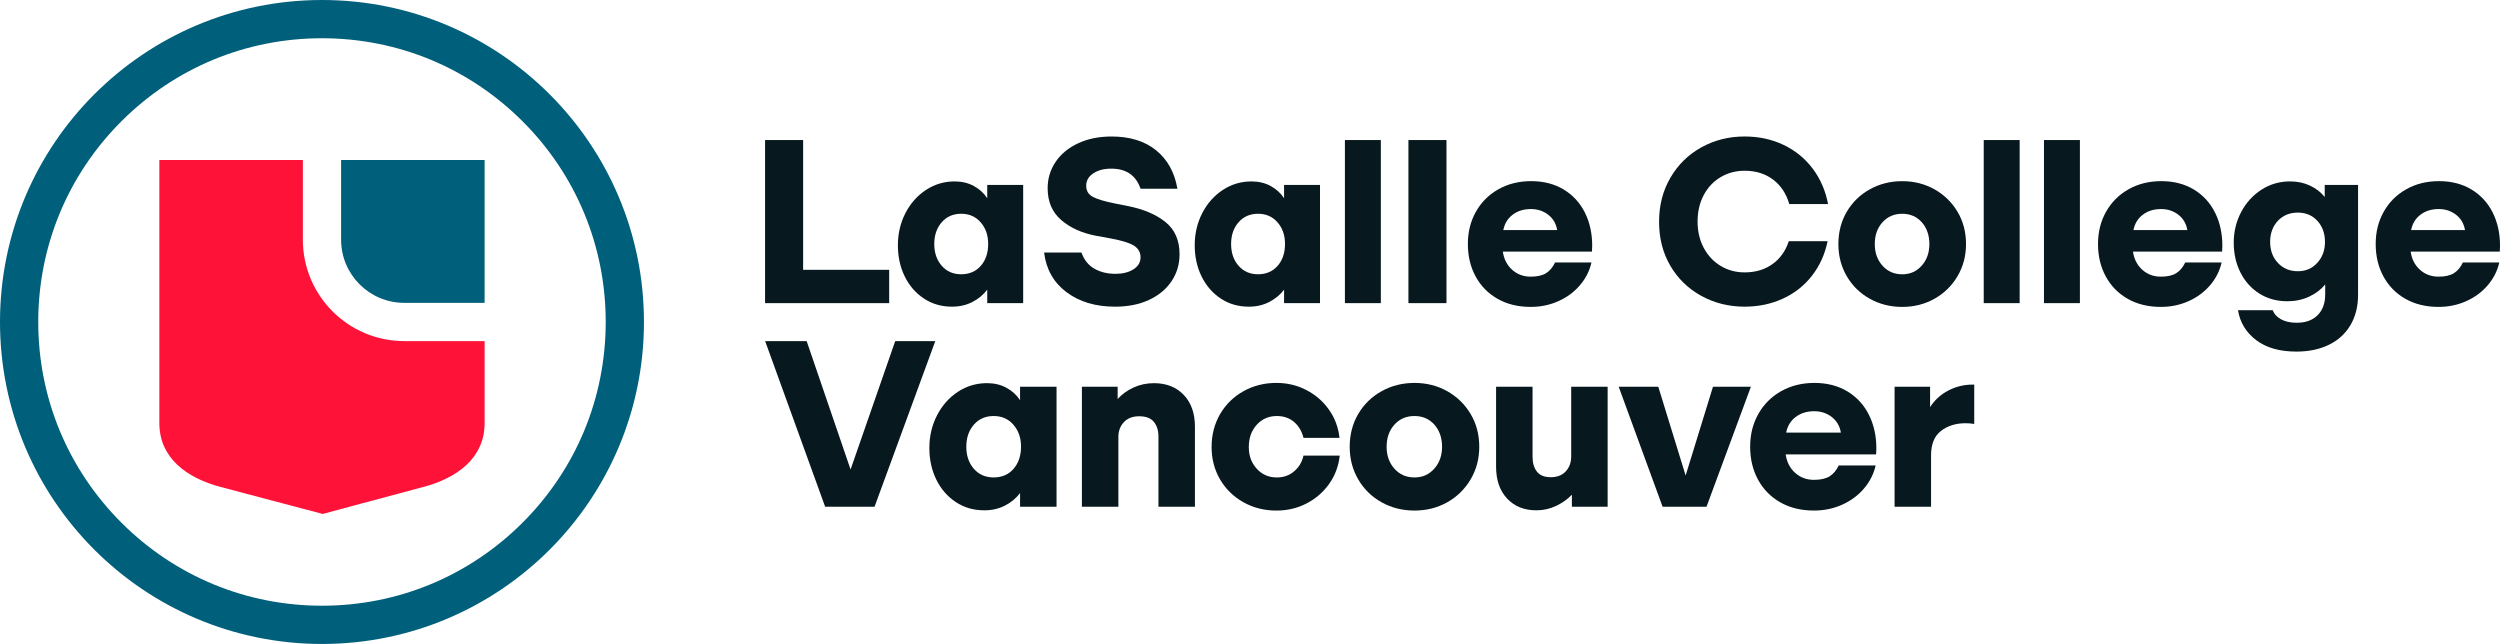
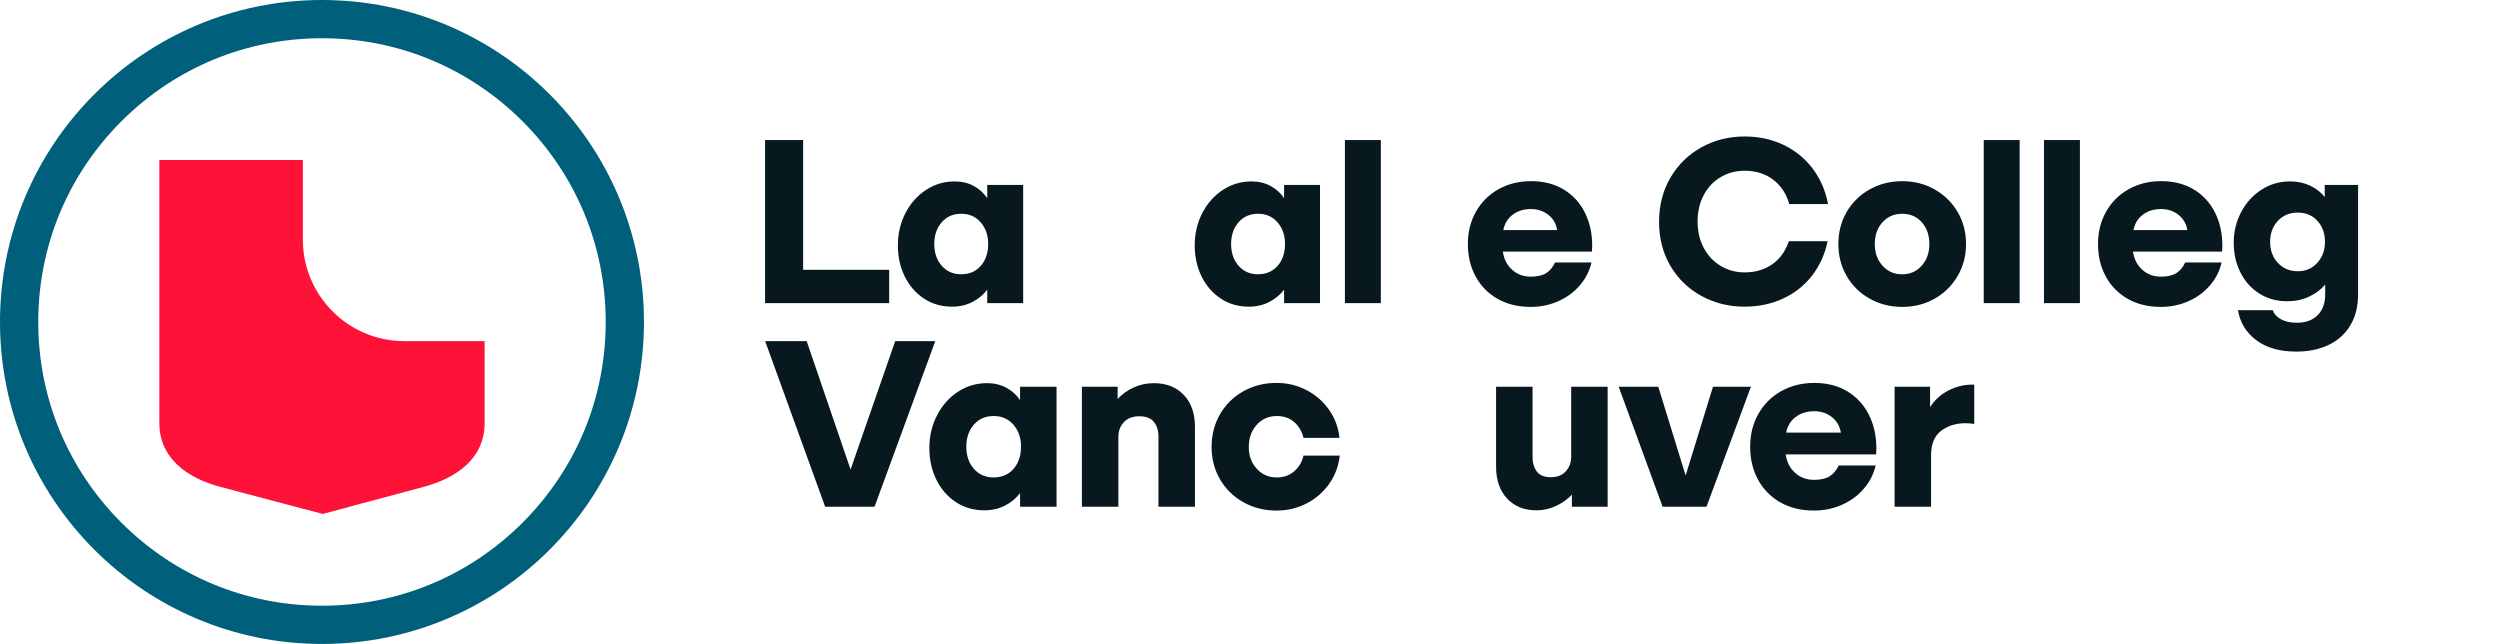
<svg xmlns="http://www.w3.org/2000/svg" id="b" viewBox="0 0 1523.08 392.32">
  <defs>
    <style>.d{fill:#07181e;}.d,.e,.f{stroke-width:0px;}.e{fill:#ff1238;}.f{fill:#005f7b;}</style>
  </defs>
  <g id="c">
    <path class="f" d="M196.16,23.3c46.17,0,89.58,17.98,122.23,50.63,32.65,32.65,50.63,76.06,50.63,122.23s-17.98,89.58-50.63,122.23c-32.65,32.65-76.06,50.63-122.23,50.63s-89.58-17.98-122.23-50.63c-32.65-32.65-50.63-76.06-50.63-122.23s17.98-89.58,50.63-122.23c32.65-32.65,76.06-50.63,122.23-50.63M196.16,0C87.82,0,0,87.82,0,196.16s87.82,196.16,196.16,196.16,196.16-87.82,196.16-196.16S304.5,0,196.16,0h0Z" />
-     <path class="f" d="M207.81,146.05c0,21.21,17.25,38.46,38.46,38.46h48.97v-87.05h-87.43v48.59Z" />
    <path class="e" d="M246.27,207.81c-34.06,0-61.76-27.71-61.76-61.76v-48.59h-87.43v160.32c0,21.18,16.59,33.41,37.41,38.92,20.83,5.5,62.13,16.42,62.13,16.42,0,0,40.37-10.92,61.21-16.42,20.82-5.51,37.41-17.74,37.41-38.92v-49.97h-48.97Z" />
    <path class="d" d="M518.19,286.05l27.19-78.21h24.41l-36.98,100.86h-30.11l-36.54-100.86h25.29l26.75,78.21Z" />
    <path class="d" d="M621.46,235.62h22.22v73.09h-22.22v-8.33c-2.34,3.12-5.39,5.65-9.14,7.6-3.75,1.95-7.97,2.92-12.64,2.92-6.53,0-12.33-1.68-17.4-5.04-5.07-3.36-9.02-7.92-11.84-13.67-2.83-5.75-4.24-12.18-4.24-19.3s1.56-13.84,4.68-19.88c3.12-6.04,7.36-10.82,12.72-14.33,5.36-3.51,11.26-5.26,17.69-5.26,4.48,0,8.45.95,11.91,2.85,3.46,1.9,6.21,4.41,8.26,7.53v-8.19ZM617.51,285.61c3.02-3.51,4.53-7.99,4.53-13.45s-1.54-9.82-4.61-13.37c-3.07-3.56-7.09-5.34-12.06-5.34s-8.99,1.75-12.06,5.26c-3.07,3.51-4.6,7.99-4.6,13.45s1.53,9.94,4.6,13.45c3.07,3.51,7.09,5.26,12.06,5.26s9.11-1.75,12.13-5.26Z" />
    <path class="d" d="M721.19,240.59c4.53,4.78,6.8,11.21,6.8,19.3v48.82h-22.22v-42.83c0-3.6-.93-6.55-2.78-8.84-1.85-2.29-4.82-3.43-8.92-3.43s-7.11,1.19-9.36,3.58c-2.24,2.39-3.36,5.39-3.36,8.99v42.54h-22.22v-73.09h21.78v7.46c2.63-2.92,5.87-5.26,9.72-7.02,3.85-1.75,7.97-2.63,12.35-2.63,7.6,0,13.67,2.39,18.2,7.16Z" />
    <path class="d" d="M757.58,306.01c-6.04-3.36-10.79-7.99-14.25-13.89-3.46-5.9-5.19-12.5-5.19-19.81s1.73-14.08,5.19-20.03c3.46-5.94,8.21-10.6,14.25-13.96,6.04-3.36,12.72-5.04,20.03-5.04,6.63,0,12.74,1.46,18.35,4.39,5.6,2.92,10.18,6.92,13.74,11.99,3.56,5.07,5.68,10.77,6.36,17.1h-21.93c-.98-3.99-2.88-7.21-5.7-9.65-2.83-2.43-6.34-3.65-10.52-3.65-4.97,0-9.06,1.78-12.28,5.34-3.22,3.56-4.82,8.06-4.82,13.52s1.61,9.67,4.82,13.23c3.22,3.56,7.31,5.33,12.28,5.33,4.09,0,7.6-1.24,10.52-3.73,2.92-2.49,4.82-5.68,5.7-9.57h22.07c-.68,6.34-2.8,12.04-6.36,17.1-3.56,5.07-8.14,9.06-13.74,11.99-5.61,2.92-11.77,4.39-18.49,4.39-7.31,0-13.99-1.68-20.03-5.04Z" />
-     <path class="d" d="M841.72,306.01c-6.04-3.36-10.79-8.01-14.25-13.96-3.46-5.94-5.19-12.57-5.19-19.88s1.73-14.06,5.19-19.95c3.46-5.9,8.21-10.52,14.25-13.89,6.04-3.36,12.72-5.04,20.03-5.04s13.96,1.68,19.95,5.04c5.99,3.36,10.74,7.99,14.25,13.89,3.51,5.9,5.26,12.55,5.26,19.95s-1.75,13.94-5.26,19.88c-3.51,5.95-8.26,10.6-14.25,13.96-5.99,3.36-12.64,5.04-19.95,5.04s-13.99-1.68-20.03-5.04ZM873.8,285.54c3.17-3.56,4.75-8.02,4.75-13.38s-1.56-9.94-4.68-13.45c-3.12-3.51-7.16-5.26-12.13-5.26s-9.04,1.75-12.21,5.26c-3.17,3.51-4.75,7.99-4.75,13.45s1.58,9.82,4.75,13.38c3.17,3.56,7.24,5.33,12.21,5.33s8.89-1.78,12.06-5.33Z" />
    <path class="d" d="M957.2,235.62h22.22v73.09h-21.78v-7.31c-2.73,2.83-5.97,5.12-9.72,6.87-3.75,1.75-7.72,2.63-11.91,2.63-7.41,0-13.35-2.39-17.83-7.16-4.48-4.77-6.72-11.26-6.72-19.44v-48.68h22.22v42.83c0,3.61.88,6.56,2.63,8.84,1.75,2.29,4.58,3.44,8.48,3.44s6.94-1.19,9.14-3.58c2.19-2.39,3.29-5.38,3.29-8.99v-42.54Z" />
    <path class="d" d="M1026.94,289.71l16.66-54.09h23.1l-27.04,73.09h-26.75l-26.75-73.09h24.12l16.66,54.09Z" />
    <path class="d" d="M1087.89,276.84c.68,4.68,2.61,8.43,5.77,11.26,3.17,2.83,6.99,4.24,11.47,4.24,4.09,0,7.28-.73,9.58-2.19,2.29-1.46,4.12-3.65,5.48-6.58h22.51c-1.17,5.17-3.53,9.84-7.09,14.03-3.56,4.19-7.99,7.48-13.3,9.87-5.31,2.39-11.04,3.58-17.18,3.58-7.8,0-14.62-1.66-20.47-4.97-5.85-3.31-10.38-7.92-13.59-13.81-3.22-5.9-4.82-12.59-4.82-20.1s1.66-14.06,4.97-19.95c3.31-5.9,7.94-10.52,13.89-13.89,5.94-3.36,12.72-5.04,20.32-5.04s14.4,1.73,20.1,5.19c5.7,3.46,10.06,8.21,13.08,14.25,3.02,6.04,4.53,12.86,4.53,20.47,0,1.37-.05,2.58-.15,3.65h-55.11ZM1093.96,254.04c-3.07,2.34-4.99,5.51-5.77,9.5h33.33c-.68-3.99-2.54-7.16-5.55-9.5-3.02-2.34-6.58-3.51-10.67-3.51-4.48,0-8.26,1.17-11.33,3.51Z" />
    <path class="d" d="M1202.77,234.31v23.97c-1.85-.29-3.61-.44-5.26-.44-5.95,0-10.94,1.56-14.98,4.68-4.05,3.12-6.07,8.09-6.07,14.91v31.28h-22.22v-73.09h21.63v12.43c2.73-4.29,6.41-7.65,11.04-10.09,4.63-2.43,9.58-3.65,14.84-3.65h1.02Z" />
    <path class="d" d="M541.71,184.68h-75.6v-99.36h23.18v79.06h52.42v20.3Z" />
    <path class="d" d="M601.46,112.68h21.89v72h-21.89v-8.21c-2.3,3.07-5.31,5.57-9,7.49-3.7,1.92-7.85,2.88-12.46,2.88-6.43,0-12.15-1.66-17.14-4.97-4.99-3.31-8.88-7.8-11.66-13.46-2.79-5.66-4.18-12-4.18-19.01s1.53-13.63,4.61-19.58c3.07-5.95,7.25-10.66,12.53-14.11,5.28-3.46,11.09-5.18,17.42-5.18,4.42,0,8.33.94,11.74,2.81,3.41,1.87,6.12,4.34,8.14,7.42v-8.06ZM597.57,161.92c2.97-3.46,4.46-7.87,4.46-13.25s-1.51-9.67-4.54-13.18c-3.02-3.5-6.98-5.26-11.88-5.26s-8.86,1.73-11.88,5.18c-3.02,3.46-4.54,7.87-4.54,13.25s1.51,9.79,4.54,13.25c3.02,3.46,6.98,5.18,11.88,5.18s8.98-1.73,11.95-5.18Z" />
-     <path class="d" d="M649.71,177.98c-7.83-5.9-12.36-13.94-13.61-24.12h22.75c1.63,4.51,4.27,7.8,7.92,9.86,3.65,2.07,7.92,3.1,12.82,3.1,4.42,0,8.06-.91,10.94-2.74,2.88-1.82,4.32-4.27,4.32-7.34s-1.44-5.59-4.32-7.27c-2.88-1.68-7.83-3.14-14.83-4.39l-7.92-1.44c-8.64-1.63-15.72-4.82-21.24-9.58-5.52-4.75-8.28-11.21-8.28-19.37,0-5.95,1.63-11.33,4.9-16.13,3.26-4.8,7.85-8.57,13.75-11.3s12.65-4.1,20.23-4.1c11.23,0,20.3,2.81,27.22,8.42,6.91,5.62,11.23,13.42,12.96,23.4h-22.46c-2.79-8.16-8.74-12.24-17.86-12.24-4.42,0-8.06.96-10.94,2.88-2.88,1.92-4.32,4.42-4.32,7.49s1.32,5.33,3.96,6.77c2.64,1.44,7.08,2.79,13.32,4.03l7.92,1.58c9.7,1.92,17.4,5.18,23.11,9.79,5.71,4.61,8.57,11.14,8.57,19.58,0,6.15-1.63,11.64-4.9,16.49-3.26,4.85-7.85,8.64-13.75,11.38-5.9,2.74-12.79,4.1-20.66,4.1-11.9,0-21.77-2.95-29.59-8.86Z" />
    <path class="d" d="M782.3,112.68h21.89v72h-21.89v-8.21c-2.3,3.07-5.31,5.57-9,7.49-3.7,1.92-7.85,2.88-12.46,2.88-6.43,0-12.15-1.66-17.14-4.97-4.99-3.31-8.88-7.8-11.66-13.46-2.79-5.66-4.18-12-4.18-19.01s1.53-13.63,4.61-19.58c3.07-5.95,7.25-10.66,12.53-14.11,5.28-3.46,11.09-5.18,17.42-5.18,4.41,0,8.33.94,11.74,2.81,3.41,1.87,6.12,4.34,8.14,7.42v-8.06ZM778.41,161.92c2.97-3.46,4.46-7.87,4.46-13.25s-1.51-9.67-4.54-13.18c-3.02-3.5-6.98-5.26-11.88-5.26s-8.86,1.73-11.88,5.18c-3.02,3.46-4.54,7.87-4.54,13.25s1.51,9.79,4.54,13.25c3.02,3.46,6.98,5.18,11.88,5.18s8.98-1.73,11.95-5.18Z" />
    <path class="d" d="M841.25,184.68h-21.89v-99.36h21.89v99.36Z" />
-     <path class="d" d="M881.24,184.68h-23.18v-99.36h23.18v99.36Z" />
    <path class="d" d="M915.57,153.28c.67,4.61,2.57,8.3,5.69,11.09,3.12,2.79,6.89,4.18,11.3,4.18,4.03,0,7.17-.72,9.43-2.16,2.25-1.44,4.05-3.6,5.4-6.48h22.18c-1.15,5.09-3.48,9.7-6.98,13.82-3.51,4.13-7.87,7.37-13.1,9.72-5.23,2.35-10.87,3.53-16.92,3.53-7.68,0-14.4-1.63-20.16-4.9-5.76-3.26-10.22-7.8-13.39-13.61-3.17-5.81-4.75-12.41-4.75-19.8s1.63-13.85,4.9-19.66c3.26-5.81,7.82-10.37,13.68-13.68,5.85-3.31,12.53-4.97,20.02-4.97s14.18,1.71,19.8,5.11c5.62,3.41,9.91,8.09,12.89,14.04,2.97,5.95,4.46,12.67,4.46,20.16,0,1.35-.05,2.54-.14,3.6h-54.29ZM921.55,130.82c-3.02,2.3-4.92,5.42-5.69,9.36h32.83c-.67-3.94-2.5-7.06-5.47-9.36-2.98-2.3-6.48-3.46-10.51-3.46-4.42,0-8.14,1.15-11.16,3.46Z" />
    <path class="d" d="M1036.53,180.28c-7.97-4.37-14.26-10.46-18.86-18.29-4.61-7.82-6.91-16.78-6.91-26.86s2.3-18.94,6.91-26.86c4.61-7.92,10.89-14.09,18.86-18.5,7.97-4.41,16.75-6.62,26.35-6.62,8.64,0,16.54,1.71,23.69,5.11,7.15,3.41,13.08,8.23,17.78,14.47,4.7,6.24,7.82,13.44,9.36,21.6h-23.62c-1.83-6.34-5.11-11.3-9.86-14.9-4.75-3.6-10.54-5.4-17.35-5.4-5.38,0-10.25,1.3-14.62,3.89-4.37,2.59-7.8,6.24-10.3,10.94-2.5,4.71-3.74,10.08-3.74,16.13s1.25,11.28,3.74,15.98c2.5,4.7,5.93,8.38,10.3,11.02,4.37,2.64,9.24,3.96,14.62,3.96,6.53,0,12.14-1.66,16.85-4.97,4.7-3.31,8.06-7.99,10.08-14.04h23.62c-1.63,7.97-4.8,14.98-9.5,21.02-4.7,6.05-10.61,10.71-17.71,13.97-7.11,3.26-14.88,4.9-23.33,4.9-9.6,0-18.38-2.18-26.35-6.55Z" />
    <path class="d" d="M1139.15,182.01c-5.95-3.31-10.63-7.9-14.04-13.75-3.41-5.85-5.11-12.38-5.11-19.58s1.7-13.85,5.11-19.66c3.41-5.81,8.09-10.37,14.04-13.68,5.95-3.31,12.53-4.97,19.73-4.97s13.75,1.66,19.66,4.97c5.9,3.31,10.58,7.87,14.04,13.68,3.46,5.81,5.18,12.36,5.18,19.66s-1.73,13.73-5.18,19.58c-3.46,5.86-8.14,10.44-14.04,13.75-5.9,3.31-12.46,4.97-19.66,4.97s-13.78-1.66-19.73-4.97ZM1170.76,161.85c3.12-3.5,4.68-7.9,4.68-13.18s-1.54-9.79-4.61-13.25c-3.07-3.46-7.06-5.18-11.95-5.18s-8.91,1.73-12.02,5.18c-3.12,3.46-4.68,7.87-4.68,13.25s1.56,9.67,4.68,13.18c3.12,3.51,7.13,5.26,12.02,5.26s8.76-1.75,11.88-5.26Z" />
    <path class="d" d="M1230.44,184.68h-21.89v-99.36h21.89v99.36Z" />
    <path class="d" d="M1267.14,184.68h-21.89v-99.36h21.89v99.36Z" />
    <path class="d" d="M1299.48,153.28c.67,4.61,2.57,8.3,5.69,11.09,3.12,2.79,6.89,4.18,11.3,4.18,4.03,0,7.17-.72,9.43-2.16,2.25-1.44,4.05-3.6,5.4-6.48h22.18c-1.15,5.09-3.48,9.7-6.98,13.82-3.51,4.13-7.87,7.37-13.1,9.72-5.23,2.35-10.87,3.53-16.92,3.53-7.68,0-14.4-1.63-20.16-4.9-5.76-3.26-10.22-7.8-13.39-13.61-3.17-5.81-4.75-12.41-4.75-19.8s1.63-13.85,4.9-19.66c3.26-5.81,7.82-10.37,13.68-13.68,5.85-3.31,12.53-4.97,20.02-4.97s14.18,1.71,19.8,5.11c5.62,3.41,9.91,8.09,12.89,14.04,2.97,5.95,4.46,12.67,4.46,20.16,0,1.35-.05,2.54-.14,3.6h-54.29ZM1305.46,130.82c-3.02,2.3-4.92,5.42-5.69,9.36h32.83c-.67-3.94-2.5-7.06-5.47-9.36-2.98-2.3-6.48-3.46-10.51-3.46-4.42,0-8.14,1.15-11.16,3.46Z" />
    <path class="d" d="M1416.31,112.68h20.3v66.82c0,7.2-1.56,13.41-4.68,18.65-3.12,5.23-7.51,9.22-13.18,11.95-5.67,2.74-12.24,4.1-19.73,4.1-10.18,0-18.34-2.33-24.48-6.98-6.14-4.66-9.84-10.73-11.09-18.22h21.17c.77,2.21,2.42,4.03,4.97,5.47,2.54,1.44,5.78,2.16,9.72,2.16,5.38,0,9.6-1.54,12.67-4.61,3.07-3.07,4.61-7.3,4.61-12.67v-6.05c-2.5,3.07-5.76,5.54-9.79,7.42s-8.45,2.81-13.25,2.81c-6.43,0-12.12-1.56-17.06-4.68-4.95-3.12-8.78-7.39-11.52-12.82-2.74-5.42-4.1-11.5-4.1-18.22s1.51-12.94,4.54-18.65c3.02-5.71,7.15-10.25,12.38-13.61,5.23-3.36,11.02-5.04,17.35-5.04,4.51,0,8.59.86,12.24,2.59,3.65,1.73,6.62,4.03,8.93,6.91v-7.34ZM1411.77,160.12c3.12-3.41,4.68-7.65,4.68-12.74s-1.54-9.45-4.61-12.82c-3.07-3.36-7.06-5.04-11.95-5.04s-9.05,1.68-12.17,5.04c-3.12,3.36-4.68,7.63-4.68,12.82s1.58,9.46,4.75,12.82c3.17,3.36,7.2,5.04,12.1,5.04s8.76-1.7,11.88-5.11Z" />
-     <path class="d" d="M1468.65,153.28c.67,4.61,2.57,8.3,5.69,11.09,3.12,2.79,6.89,4.18,11.3,4.18,4.03,0,7.17-.72,9.43-2.16,2.25-1.44,4.05-3.6,5.4-6.48h22.18c-1.15,5.09-3.48,9.7-6.98,13.82-3.51,4.13-7.87,7.37-13.1,9.72-5.23,2.35-10.87,3.53-16.92,3.53-7.68,0-14.4-1.63-20.16-4.9-5.76-3.26-10.22-7.8-13.39-13.61-3.17-5.81-4.75-12.41-4.75-19.8s1.63-13.85,4.9-19.66c3.26-5.81,7.82-10.37,13.68-13.68,5.85-3.31,12.53-4.97,20.02-4.97s14.18,1.71,19.8,5.11c5.62,3.41,9.91,8.09,12.89,14.04,2.97,5.95,4.46,12.67,4.46,20.16,0,1.35-.05,2.54-.14,3.6h-54.29ZM1474.62,130.82c-3.02,2.3-4.92,5.42-5.69,9.36h32.83c-.67-3.94-2.5-7.06-5.47-9.36-2.98-2.3-6.48-3.46-10.51-3.46-4.42,0-8.14,1.15-11.16,3.46Z" />
  </g>
</svg>